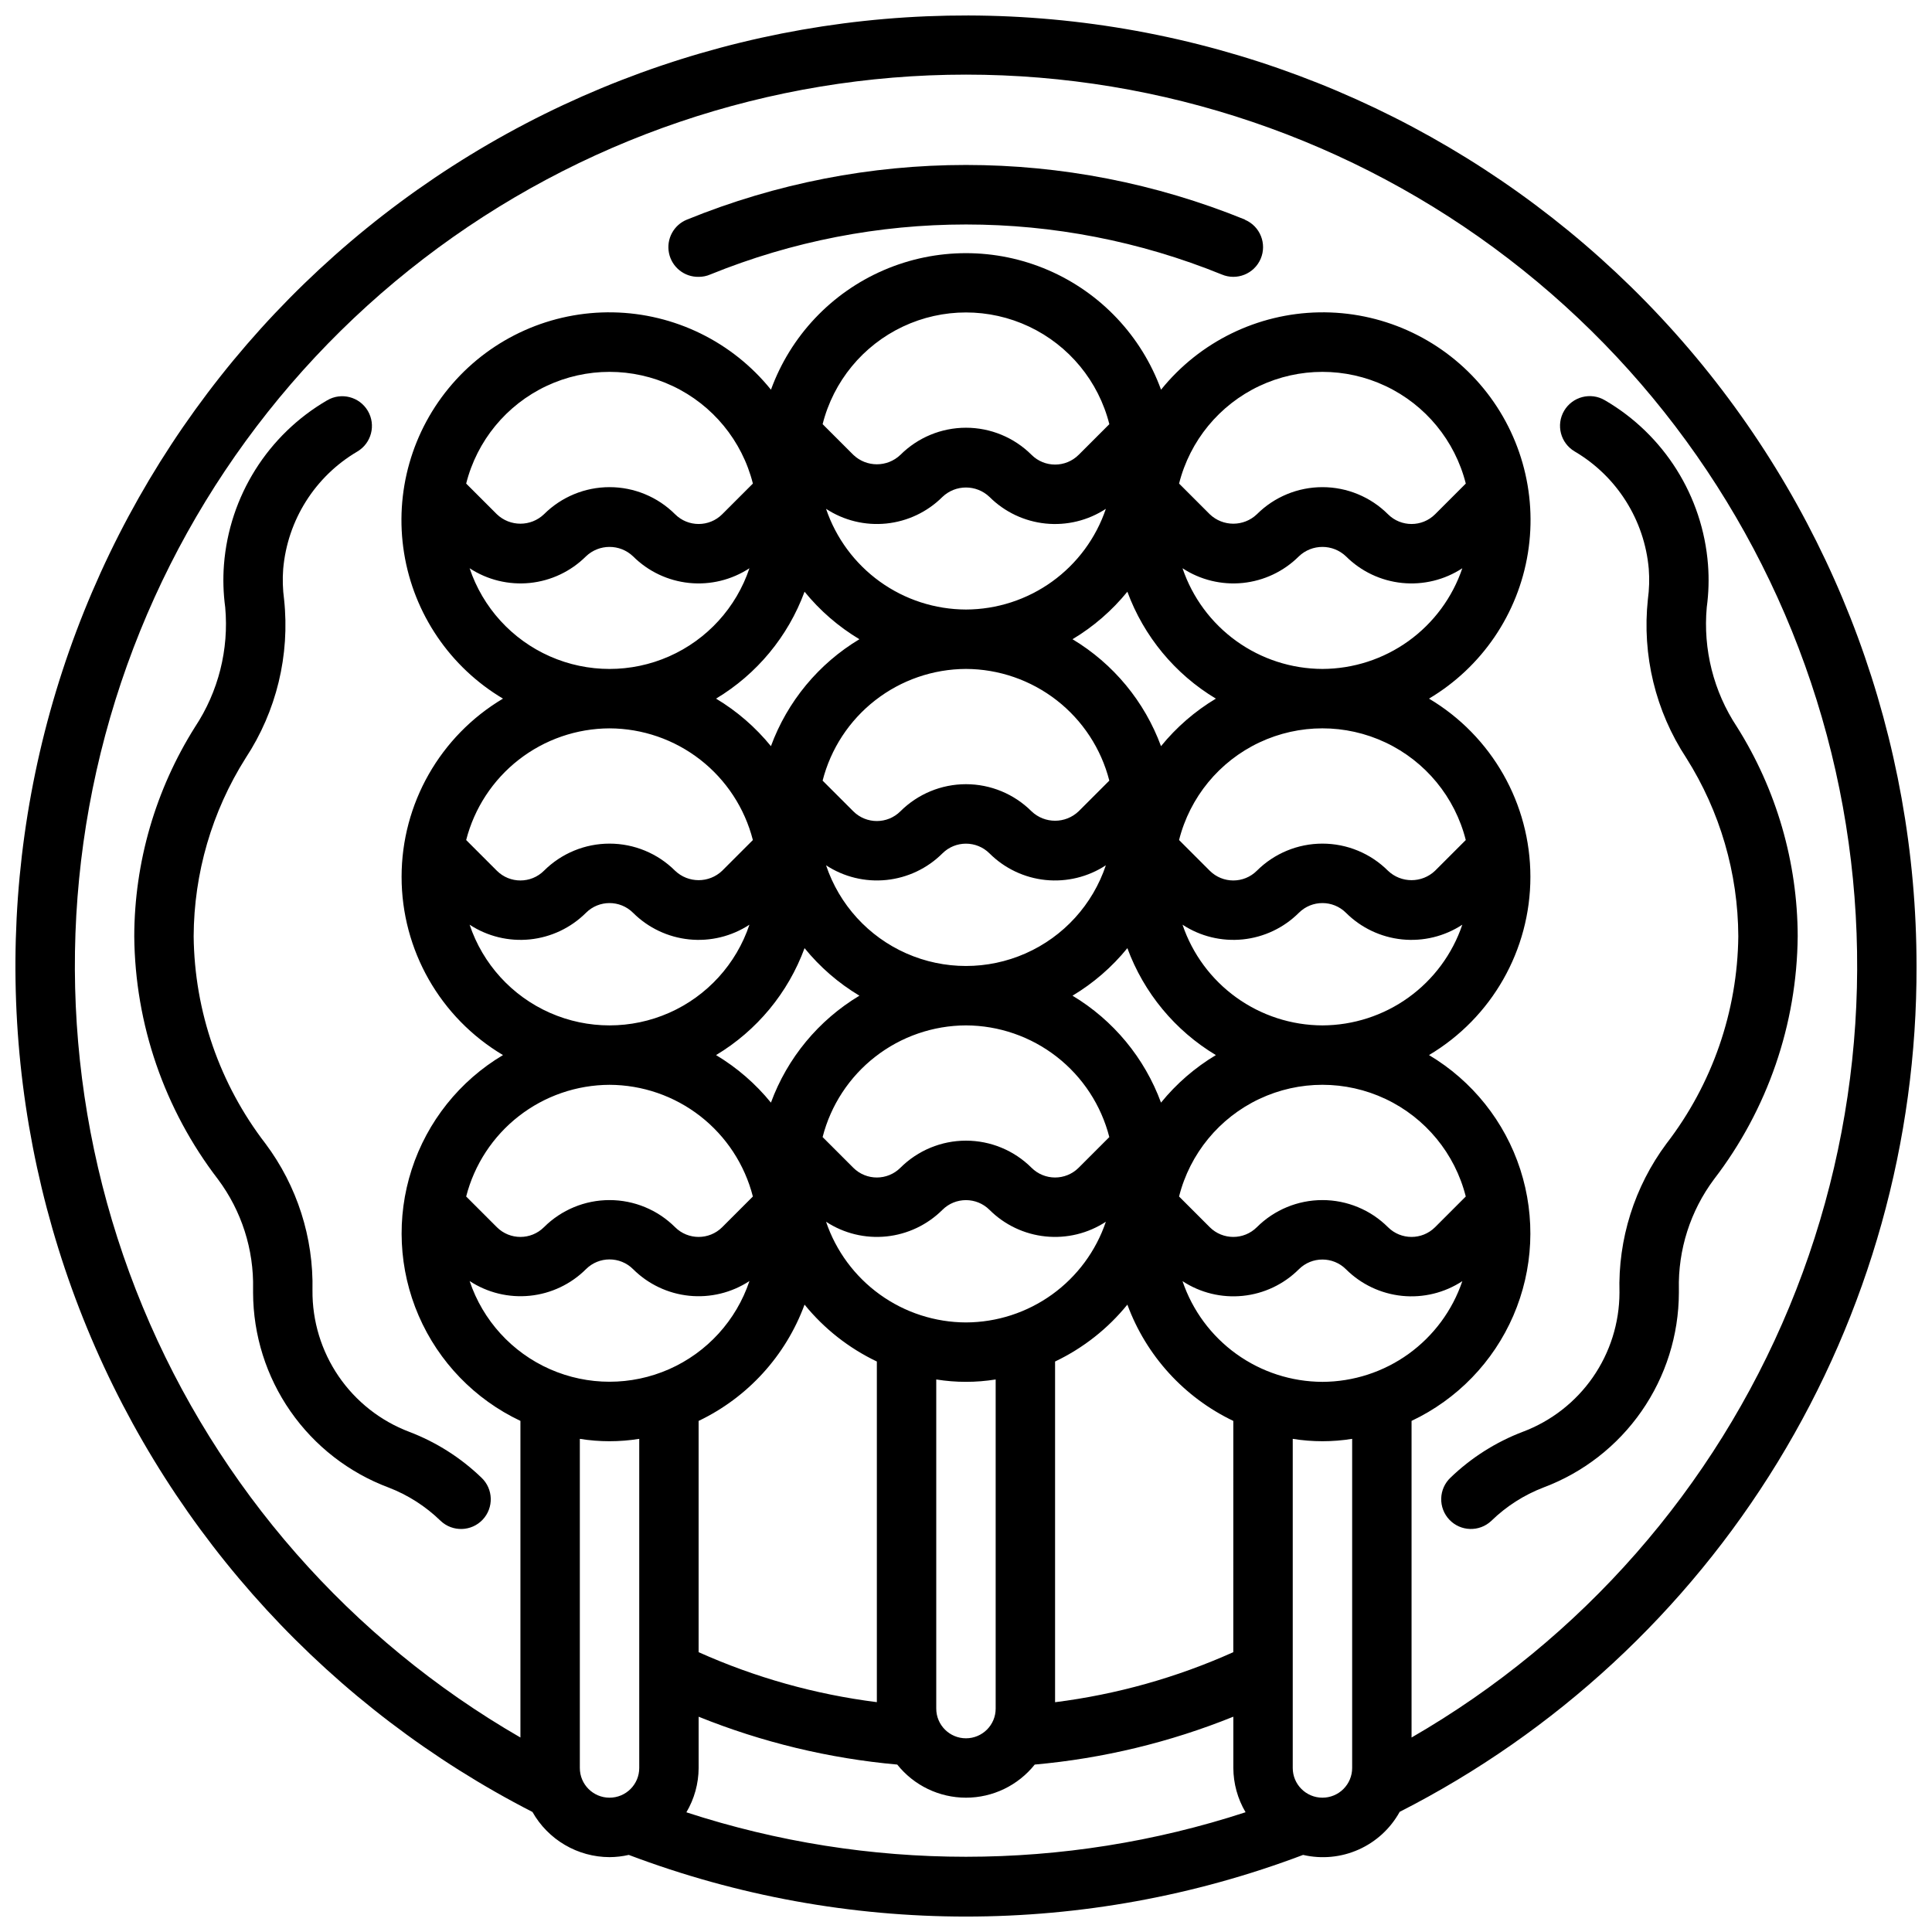
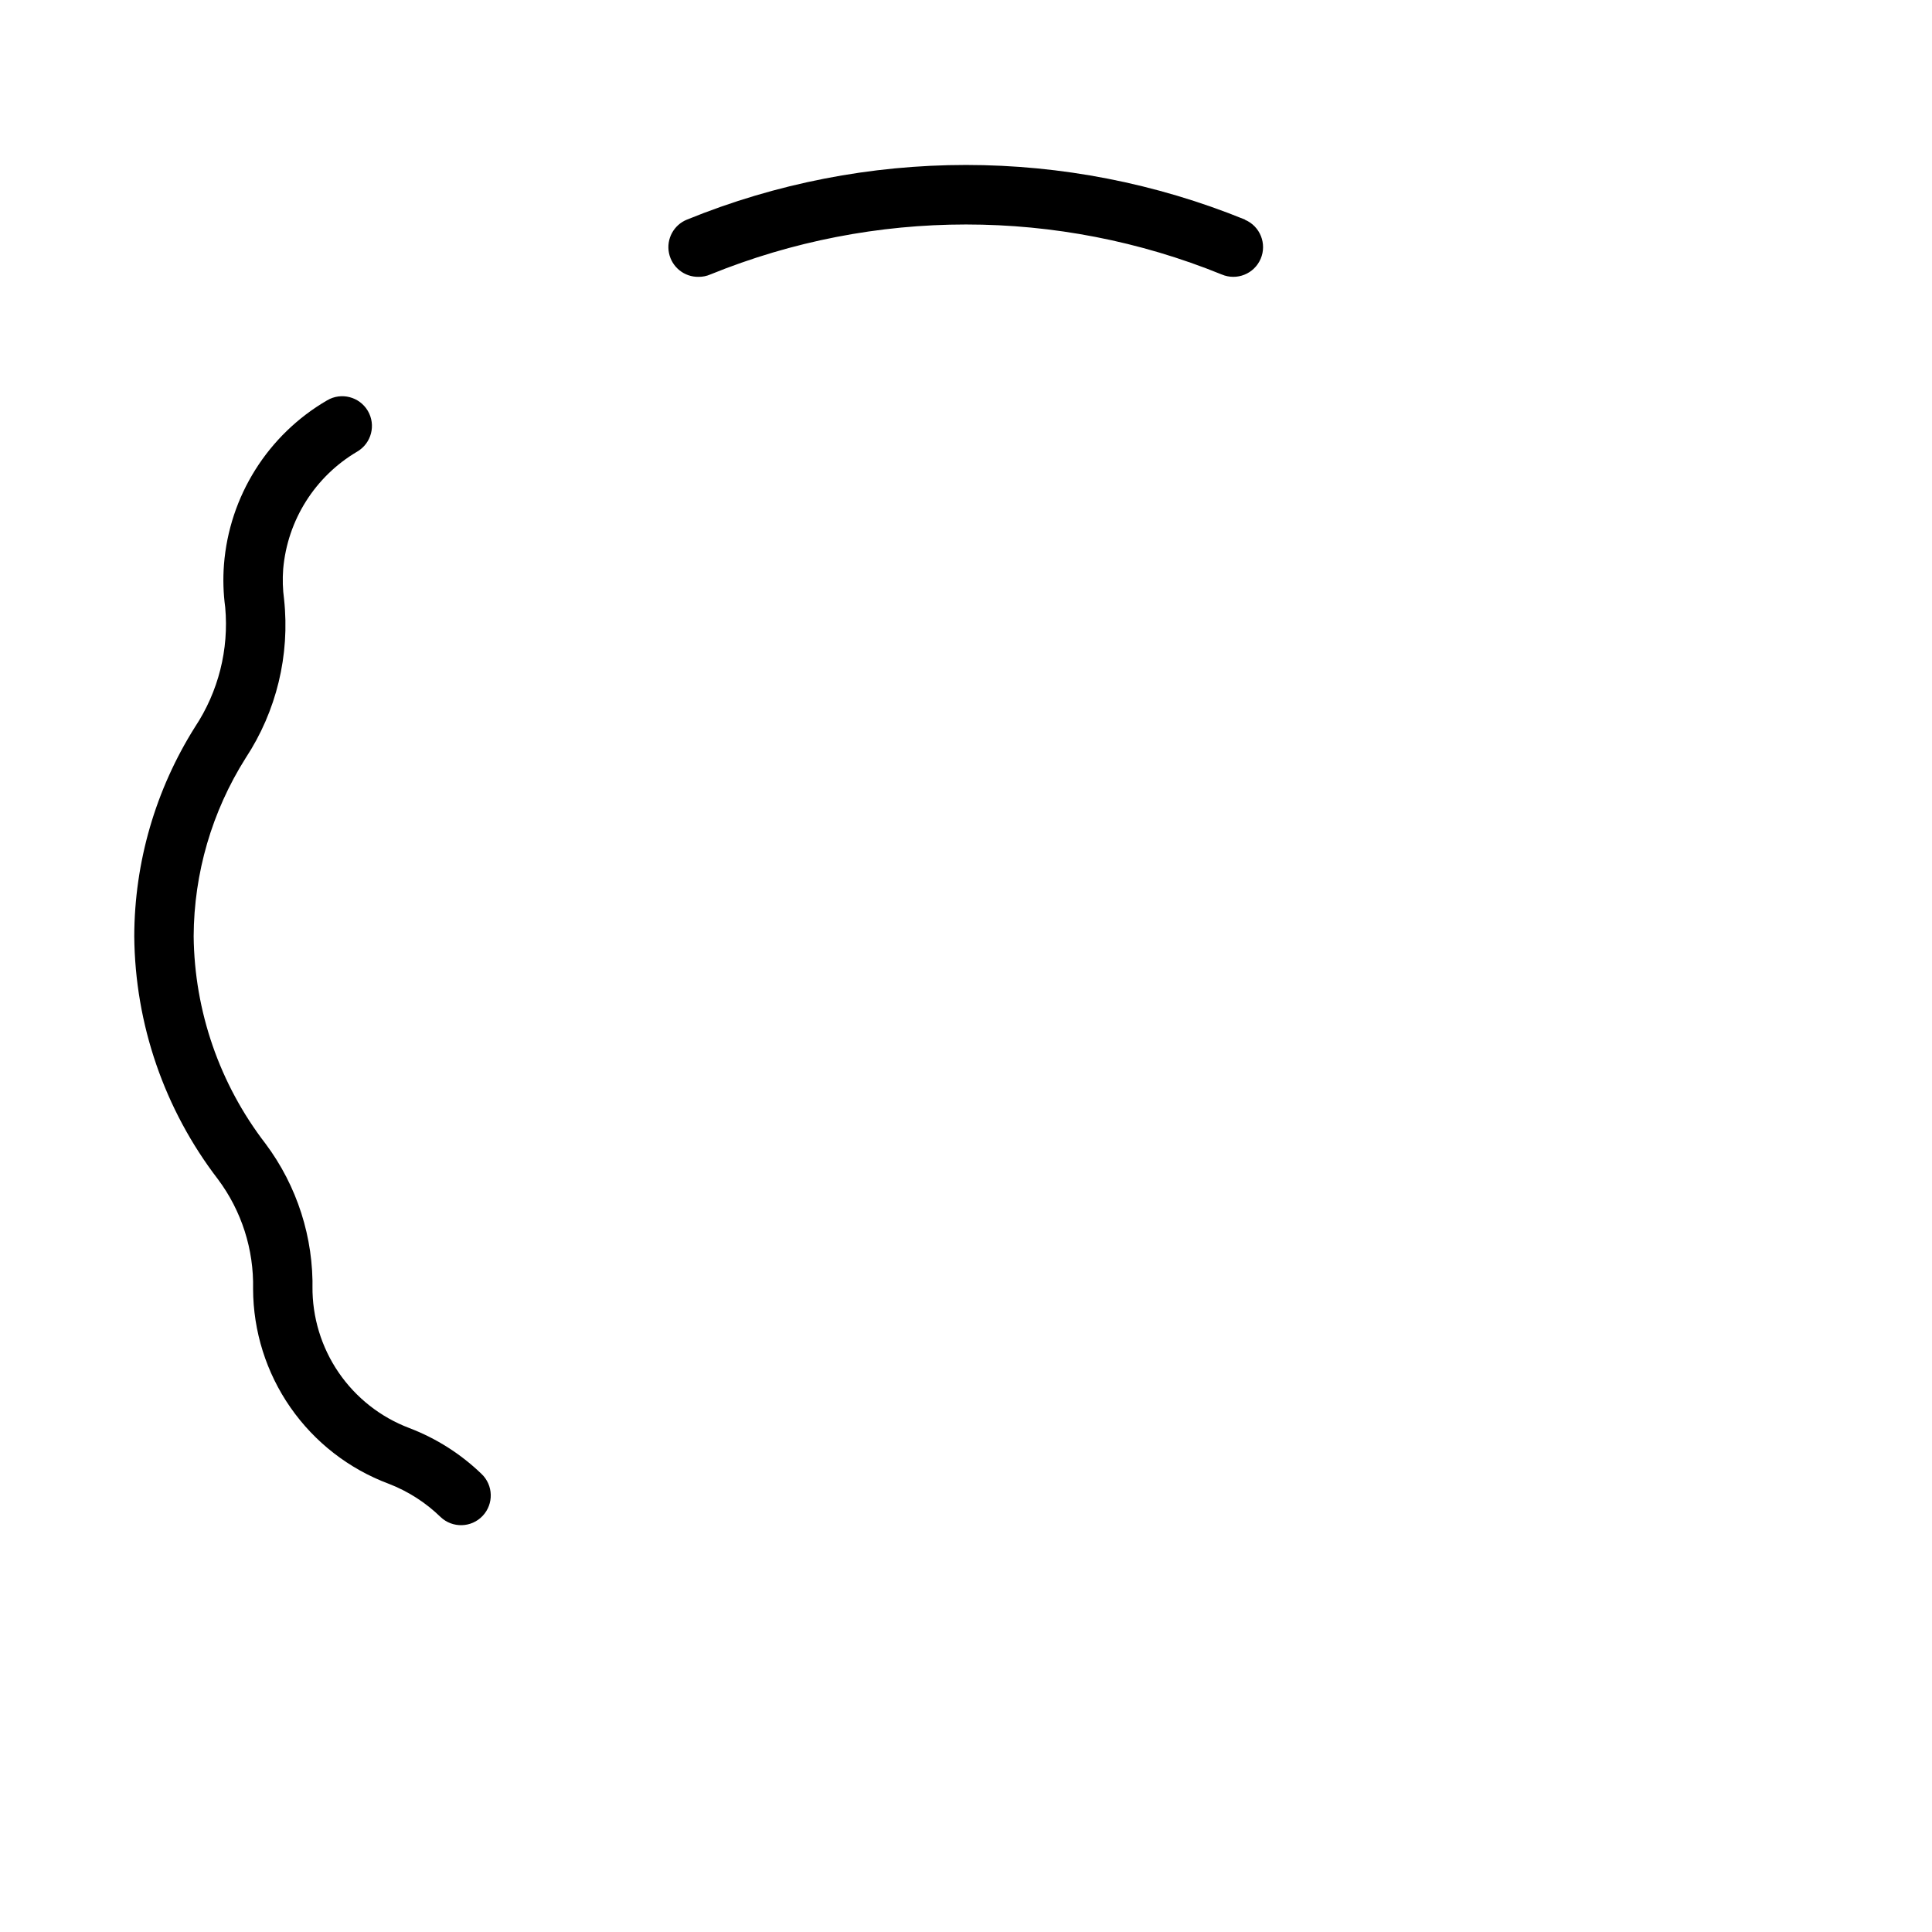
<svg xmlns="http://www.w3.org/2000/svg" width="800px" height="800px" version="1.1" viewBox="144 144 512 512">
  <defs>
    <clipPath id="a">
-       <path d="m148.09 148.09h503.81v503.81h-503.81z" />
-     </clipPath>
+       </clipPath>
  </defs>
-   <path d="m226.81 485.95c0.309-13.98-4.074-27.664-12.445-38.863-12.148-15.766-18.836-35.059-19.043-54.965 0.07-16.723 4.844-33.09 13.777-47.23 8.164-12.41 11.766-27.266 10.188-42.035-0.363-2.672-0.441-5.375-0.238-8.062 1.125-12.941 8.441-24.539 19.633-31.125 3.75-2.207 5.004-7.031 2.801-10.781-2.207-3.75-7.031-5.004-10.781-2.801-15.719 9.141-25.941 25.422-27.348 43.551-0.289 3.773-0.176 7.566 0.332 11.32 1.008 11.16-1.809 22.328-7.992 31.676-10.477 16.617-16.062 35.848-16.113 55.488 0.199 23.305 7.988 45.91 22.184 64.395 6.258 8.379 9.531 18.609 9.305 29.062v1.008c0.035 11.234 3.488 22.188 9.902 31.41 6.414 9.219 15.484 16.27 26 20.207 5.152 1.98 9.848 4.988 13.801 8.84 3.164 2.988 8.148 2.844 11.137-0.316 2.984-3.164 2.844-8.148-0.32-11.137-5.496-5.297-12.004-9.426-19.137-12.145-7.598-2.875-14.129-8.016-18.715-14.719-4.582-6.703-7-14.656-6.926-22.777z" />
-   <path d="m620.41 392.12c-0.051-19.648-5.633-38.887-16.113-55.512-6.18-9.344-9-20.512-7.988-31.668 0.508-3.75 0.617-7.543 0.328-11.312-1.402-18.133-11.625-34.422-27.348-43.566-3.75-2.203-8.574-0.949-10.781 2.801-2.203 3.75-0.949 8.574 2.801 10.781 11.199 6.59 18.512 18.195 19.633 31.141 0.203 2.684 0.125 5.383-0.238 8.055-1.578 14.773 2.023 29.641 10.195 42.051 8.93 14.141 13.703 30.508 13.77 47.23-0.211 19.906-6.898 39.199-19.051 54.965-8.469 11.395-12.852 25.309-12.438 39.5-0.027 8.02-2.492 15.84-7.07 22.426-4.578 6.582-11.055 11.617-18.562 14.434-7.133 2.715-13.645 6.848-19.145 12.145-1.52 1.434-2.406 3.414-2.465 5.5-0.059 2.09 0.711 4.117 2.148 5.637 2.984 3.16 7.969 3.305 11.133 0.316 3.957-3.852 8.652-6.859 13.809-8.84 10.516-3.941 19.586-10.988 25.996-20.211 6.414-9.219 9.867-20.176 9.898-31.406v-0.898 0.004c-0.242-10.492 3.035-20.766 9.312-29.176 14.195-18.484 21.977-41.09 22.176-64.395z" />
+   <path d="m226.81 485.95c0.309-13.98-4.074-27.664-12.445-38.863-12.148-15.766-18.836-35.059-19.043-54.965 0.07-16.723 4.844-33.09 13.777-47.23 8.164-12.41 11.766-27.266 10.188-42.035-0.363-2.672-0.441-5.375-0.238-8.062 1.125-12.941 8.441-24.539 19.633-31.125 3.75-2.207 5.004-7.031 2.801-10.781-2.207-3.75-7.031-5.004-10.781-2.801-15.719 9.141-25.941 25.422-27.348 43.551-0.289 3.773-0.176 7.566 0.332 11.32 1.008 11.16-1.809 22.328-7.992 31.676-10.477 16.617-16.062 35.848-16.113 55.488 0.199 23.305 7.988 45.91 22.184 64.395 6.258 8.379 9.531 18.609 9.305 29.062c0.035 11.234 3.488 22.188 9.902 31.41 6.414 9.219 15.484 16.27 26 20.207 5.152 1.98 9.848 4.988 13.801 8.84 3.164 2.988 8.148 2.844 11.137-0.316 2.984-3.164 2.844-8.148-0.32-11.137-5.496-5.297-12.004-9.426-19.137-12.145-7.598-2.875-14.129-8.016-18.715-14.719-4.582-6.703-7-14.656-6.926-22.777z" />
  <path d="m473.94 202.2c-47.406-19.312-100.49-19.312-147.89 0-3.519 1.422-5.523 5.156-4.762 8.875 0.762 3.719 4.07 6.367 7.863 6.293 1.07 0.004 2.125-0.211 3.102-0.637 43.441-17.656 92.062-17.656 135.5 0 4 1.707 8.625-0.148 10.336-4.148 1.707-4-0.148-8.629-4.148-10.336z" />
  <g clip-path="url(#a)">
-     <path d="m651.9 400c0-59.945-21.379-117.93-60.293-163.52-38.914-45.598-92.816-75.824-152.02-85.246s-119.82 2.574-170.97 33.836c-51.148 31.266-89.469 79.742-108.08 136.73-18.613 56.98-16.293 118.73 6.539 174.16s64.684 100.89 118.03 128.23c2.043 3.621 5.008 6.637 8.598 8.738 3.586 2.106 7.664 3.219 11.824 3.234 1.715-0.008 3.426-0.207 5.102-0.59 57.57 21.785 121.12 21.785 178.7 0 4.926 1.145 10.094 0.648 14.715-1.414 4.621-2.059 8.441-5.57 10.883-10 41.328-21.043 76.012-53.133 100.19-92.707 24.18-39.57 36.914-85.074 36.781-131.45zm-346.37 31.488c8.715 0.031 17.176 2.953 24.051 8.309 6.875 5.359 11.777 12.844 13.938 21.289l-8.133 8.133h0.004c-3.453 3.441-9.035 3.441-12.488 0-4.609-4.602-10.859-7.184-17.371-7.184-6.516 0-12.762 2.582-17.375 7.184-3.449 3.441-9.035 3.441-12.484 0l-8.133-8.133c2.164-8.445 7.066-15.93 13.941-21.289 6.875-5.356 15.332-8.277 24.051-8.309zm-37.078-42.43v-0.004c4.719 3.094 10.363 4.469 15.977 3.898 5.613-0.574 10.859-3.062 14.859-7.047 3.449-3.441 9.035-3.441 12.484 0 3.996 3.984 9.242 6.473 14.859 7.047 5.613 0.574 11.254-0.801 15.977-3.898-3.496 10.434-11.219 18.91-21.281 23.355-10.062 4.441-21.531 4.441-31.594 0-10.062-4.445-17.789-12.922-21.281-23.355zm37.078-52.035c8.715 0.031 17.176 2.953 24.051 8.309 6.875 5.359 11.777 12.844 13.938 21.289l-8.133 8.133h0.004c-3.496 3.336-8.992 3.336-12.488 0-4.609-4.602-10.859-7.184-17.371-7.184-6.516 0-12.762 2.582-17.375 7.184-3.449 3.441-9.035 3.441-12.484 0l-8.133-8.133c2.164-8.445 7.066-15.93 13.941-21.289 6.875-5.356 15.332-8.277 24.051-8.309zm-37.078-42.43c4.719 3.09 10.363 4.465 15.977 3.894 5.613-0.574 10.859-3.062 14.859-7.047 3.492-3.336 8.992-3.336 12.484 0 3.996 3.988 9.242 6.473 14.859 7.047 5.613 0.574 11.254-0.801 15.977-3.894-3.496 10.43-11.219 18.906-21.281 23.352-10.062 4.445-21.531 4.445-31.594 0-10.062-4.445-17.789-12.922-21.281-23.352zm226 26.684c-8.188-0.027-16.168-2.613-22.816-7.398-6.648-4.785-11.633-11.527-14.258-19.285 4.719 3.09 10.359 4.465 15.977 3.894 5.613-0.574 10.859-3.062 14.855-7.047 3.496-3.336 8.992-3.336 12.488 0 3.996 3.988 9.242 6.473 14.855 7.047 5.617 0.574 11.258-0.801 15.977-3.894-2.625 7.758-7.613 14.5-14.258 19.285-6.648 4.785-14.629 7.371-22.82 7.398zm37.992 45.344-8.133 8.133c-3.492 3.336-8.992 3.336-12.484 0-4.609-4.602-10.859-7.184-17.375-7.184-6.512 0-12.762 2.582-17.371 7.184-3.449 3.441-9.035 3.441-12.484 0l-8.133-8.133c2.863-11.359 10.664-20.844 21.258-25.848 10.594-5.004 22.871-5.004 33.465 0 10.594 5.004 18.395 14.488 21.258 25.848zm-37.992 49.121c-8.188-0.027-16.168-2.613-22.816-7.398-6.648-4.785-11.633-11.527-14.258-19.289 4.719 3.094 10.359 4.469 15.977 3.898 5.613-0.574 10.859-3.062 14.855-7.047 3.453-3.441 9.035-3.441 12.488 0 3.996 3.984 9.242 6.473 14.855 7.047 5.617 0.574 11.258-0.801 15.977-3.898-2.625 7.762-7.613 14.504-14.258 19.289-6.648 4.785-14.629 7.371-22.82 7.398zm37.992 45.344-8.133 8.133c-3.449 3.441-9.035 3.441-12.484 0-4.609-4.602-10.859-7.184-17.375-7.184-6.512 0-12.762 2.582-17.371 7.184-3.449 3.441-9.035 3.441-12.484 0l-8.133-8.133c2.863-11.363 10.664-20.844 21.258-25.848 10.594-5.004 22.871-5.004 33.465 0 10.594 5.004 18.395 14.484 21.258 25.848zm-37.992 49.121c-8.188-0.027-16.168-2.613-22.816-7.398-6.648-4.785-11.633-11.531-14.258-19.289 4.719 3.094 10.359 4.469 15.977 3.894 5.613-0.57 10.859-3.059 14.855-7.043 3.453-3.441 9.035-3.441 12.488 0 3.996 3.984 9.242 6.473 14.855 7.047 5.617 0.574 11.258-0.805 15.977-3.898-2.625 7.758-7.613 14.504-14.258 19.289-6.648 4.785-14.629 7.371-22.82 7.398zm-23.617 71.637h0.004c-15 6.734-30.918 11.203-47.234 13.262v-90.289c7.43-3.543 13.973-8.691 19.16-15.078 4.984 13.539 15.059 24.598 28.074 30.82zm-94.461 13.246c-16.312-2.055-32.23-6.519-47.234-13.246v-61.285c13.02-6.223 23.09-17.281 28.074-30.82 5.188 6.387 11.734 11.535 19.16 15.078zm23.617-100.63c-8.191-0.023-16.172-2.613-22.816-7.398-6.648-4.785-11.637-11.527-14.262-19.285 4.719 3.094 10.359 4.469 15.977 3.894 5.613-0.574 10.859-3.062 14.859-7.043 3.449-3.441 9.031-3.441 12.484 0 3.996 3.984 9.242 6.473 14.859 7.043 5.613 0.574 11.254-0.801 15.973-3.894-2.625 7.758-7.609 14.5-14.258 19.285-6.648 4.785-14.625 7.375-22.816 7.398zm0-78.719c8.715 0.031 17.172 2.953 24.051 8.312 6.875 5.356 11.777 12.844 13.938 21.285l-8.133 8.133c-3.449 3.441-9.031 3.441-12.484 0-4.609-4.602-10.859-7.184-17.371-7.184-6.516 0-12.762 2.582-17.375 7.184-3.449 3.441-9.035 3.441-12.484 0l-8.133-8.133c2.16-8.441 7.066-15.93 13.941-21.285 6.875-5.359 15.332-8.281 24.051-8.312zm-37.078-42.43c4.719 3.094 10.359 4.469 15.977 3.894 5.613-0.574 10.859-3.059 14.859-7.043 3.449-3.441 9.031-3.441 12.484 0 3.996 3.984 9.242 6.473 14.859 7.047 5.613 0.57 11.254-0.805 15.973-3.898-3.492 10.43-11.215 18.91-21.277 23.352-10.062 4.445-21.531 4.445-31.594 0-10.062-4.441-17.789-12.922-21.281-23.352zm37.078-52.035c8.715 0.031 17.172 2.957 24.051 8.312 6.875 5.356 11.777 12.844 13.938 21.289l-8.133 8.133v-0.004c-3.492 3.336-8.992 3.336-12.484 0-4.609-4.598-10.859-7.184-17.371-7.184-6.516 0-12.762 2.586-17.375 7.184-3.449 3.441-9.035 3.441-12.484 0l-8.133-8.129c2.16-8.445 7.066-15.934 13.941-21.289 6.875-5.356 15.332-8.281 24.051-8.312zm51.688 114.93v0.004c-4.356-11.848-12.633-21.844-23.453-28.34 5.543-3.32 10.465-7.582 14.539-12.598 4.359 11.848 12.633 21.848 23.453 28.34-5.543 3.32-10.465 7.582-14.539 12.598zm0-94.465v0.004c-4.356-11.844-12.633-21.844-23.453-28.34 5.543-3.32 10.465-7.582 14.539-12.594 4.359 11.844 12.633 21.844 23.453 28.336-5.543 3.32-10.465 7.586-14.539 12.598zm-51.688-36.207c-8.191-0.027-16.172-2.613-22.816-7.398-6.648-4.785-11.637-11.531-14.262-19.289 4.719 3.094 10.359 4.469 15.977 3.894 5.613-0.574 10.859-3.059 14.859-7.043 3.492-3.336 8.992-3.336 12.484 0 3.996 3.984 9.242 6.473 14.859 7.047 5.613 0.574 11.254-0.805 15.973-3.898-2.625 7.758-7.609 14.504-14.258 19.289-6.648 4.785-14.625 7.371-22.816 7.398zm-42.777-4.723c4.074 5.012 8.996 9.273 14.539 12.594-10.82 6.496-19.094 16.496-23.449 28.34-4.078-5.012-9-9.277-14.543-12.598 10.82-6.492 19.098-16.492 23.453-28.336zm0 94.465v-0.004c4.074 5.016 8.996 9.277 14.539 12.598-10.82 6.496-19.094 16.492-23.449 28.34-4.078-5.016-9-9.277-14.543-12.598 10.82-6.492 19.098-16.492 23.453-28.34zm34.902 114.3c5.215 0.84 10.531 0.84 15.746 0v87.223c0 4.348-3.523 7.871-7.871 7.871s-7.875-3.523-7.875-7.871zm132.2-229.29c-3.449 3.441-9.035 3.441-12.484 0-4.609-4.602-10.859-7.184-17.375-7.184-6.512 0-12.762 2.582-17.371 7.184-3.492 3.336-8.992 3.336-12.484 0l-8.133-8.133c2.863-11.359 10.664-20.844 21.258-25.848s22.871-5.004 33.465 0 18.395 14.488 21.258 25.848zm-94.465-15.742v-0.004c-3.449 3.441-9.031 3.441-12.484 0-4.609-4.598-10.859-7.184-17.371-7.184-6.516 0-12.762 2.586-17.375 7.184-3.492 3.34-8.992 3.34-12.484 0l-8.133-8.129c2.863-11.363 10.664-20.844 21.258-25.852 10.594-5.004 22.871-5.004 33.465 0 10.594 5.008 18.395 14.488 21.258 25.852zm-162.31 7.613v-0.004c2.863-11.359 10.664-20.844 21.258-25.848s22.871-5.004 33.465 0c10.598 5.004 18.395 14.488 21.258 25.848l-8.133 8.133h0.004c-3.453 3.441-9.035 3.441-12.488 0-4.609-4.602-10.859-7.184-17.371-7.184-6.516 0-12.762 2.582-17.375 7.184-3.492 3.336-8.992 3.336-12.484 0zm31.746 208.19 0.004-0.004c3.449-3.441 9.035-3.441 12.484 0 3.996 3.984 9.242 6.473 14.859 7.047 5.613 0.574 11.254-0.805 15.977-3.898-3.496 10.434-11.219 18.91-21.281 23.355-10.062 4.441-21.531 4.441-31.594 0-10.062-4.445-17.789-12.922-21.281-23.355 4.719 3.094 10.363 4.469 15.977 3.894 5.613-0.57 10.859-3.059 14.859-7.043zm-1.625 132.19v-87.223c5.211 0.84 10.527 0.84 15.742 0v87.223c0 4.348-3.523 7.871-7.871 7.871s-7.871-3.523-7.871-7.871zm28.238 11.746h-0.004c2.109-3.559 3.231-7.613 3.25-11.746v-13.586c16.828 6.785 34.562 11.059 52.633 12.68 4.422 5.547 11.125 8.777 18.219 8.777 7.09 0 13.793-3.231 18.215-8.777 18.07-1.617 35.809-5.894 52.633-12.688v13.594c0.023 4.129 1.141 8.176 3.242 11.73-48.145 15.727-100.04 15.734-148.19 0.016zm168.56-3.875c-4.348 0-7.871-3.523-7.871-7.871v-87.223c5.215 0.84 10.531 0.84 15.746 0v87.223c0 2.09-0.832 4.09-2.309 5.566-1.473 1.477-3.477 2.305-5.566 2.305zm23.617-15.941v-83.914c12.078-5.707 21.668-15.617 26.969-27.879 5.305-12.262 5.961-26.035 1.848-38.746-4.113-12.711-12.715-23.488-24.195-30.32 16.66-9.902 26.871-27.852 26.871-47.23 0-19.383-10.211-37.328-26.871-47.234 14.016-8.336 23.613-22.457 26.207-38.555 2.598-16.098-2.078-32.52-12.762-44.836-10.688-12.32-26.281-19.266-42.586-18.973-16.305 0.293-31.641 7.801-41.871 20.496-5.184-14.227-16-25.691-29.906-31.688-13.902-5.996-29.664-5.996-43.566 0-13.906 5.996-24.723 17.461-29.902 31.688-10.234-12.695-25.57-20.203-41.875-20.496-16.301-0.293-31.898 6.652-42.582 18.973-10.688 12.316-15.359 28.738-12.766 44.836s12.191 30.219 26.207 38.555c-16.66 9.906-26.871 27.852-26.871 47.234 0 19.379 10.211 37.328 26.871 47.23-11.48 6.832-20.082 17.609-24.195 30.32-4.113 12.711-3.457 26.484 1.848 38.746 5.305 12.262 14.891 22.172 26.969 27.879v83.906c-45.023-25.992-80.207-66.113-100.1-114.14-19.898-48.031-23.387-101.28-9.93-151.5 13.453-50.219 43.102-94.59 84.348-126.24 41.242-31.648 91.777-48.801 143.77-48.801 51.984 0 102.52 17.152 143.77 48.801 41.242 31.648 70.891 76.02 84.348 126.24 13.453 50.215 9.965 103.46-9.93 151.5-19.895 48.031-55.082 88.152-100.11 114.14z" />
-   </g>
+     </g>
</svg>